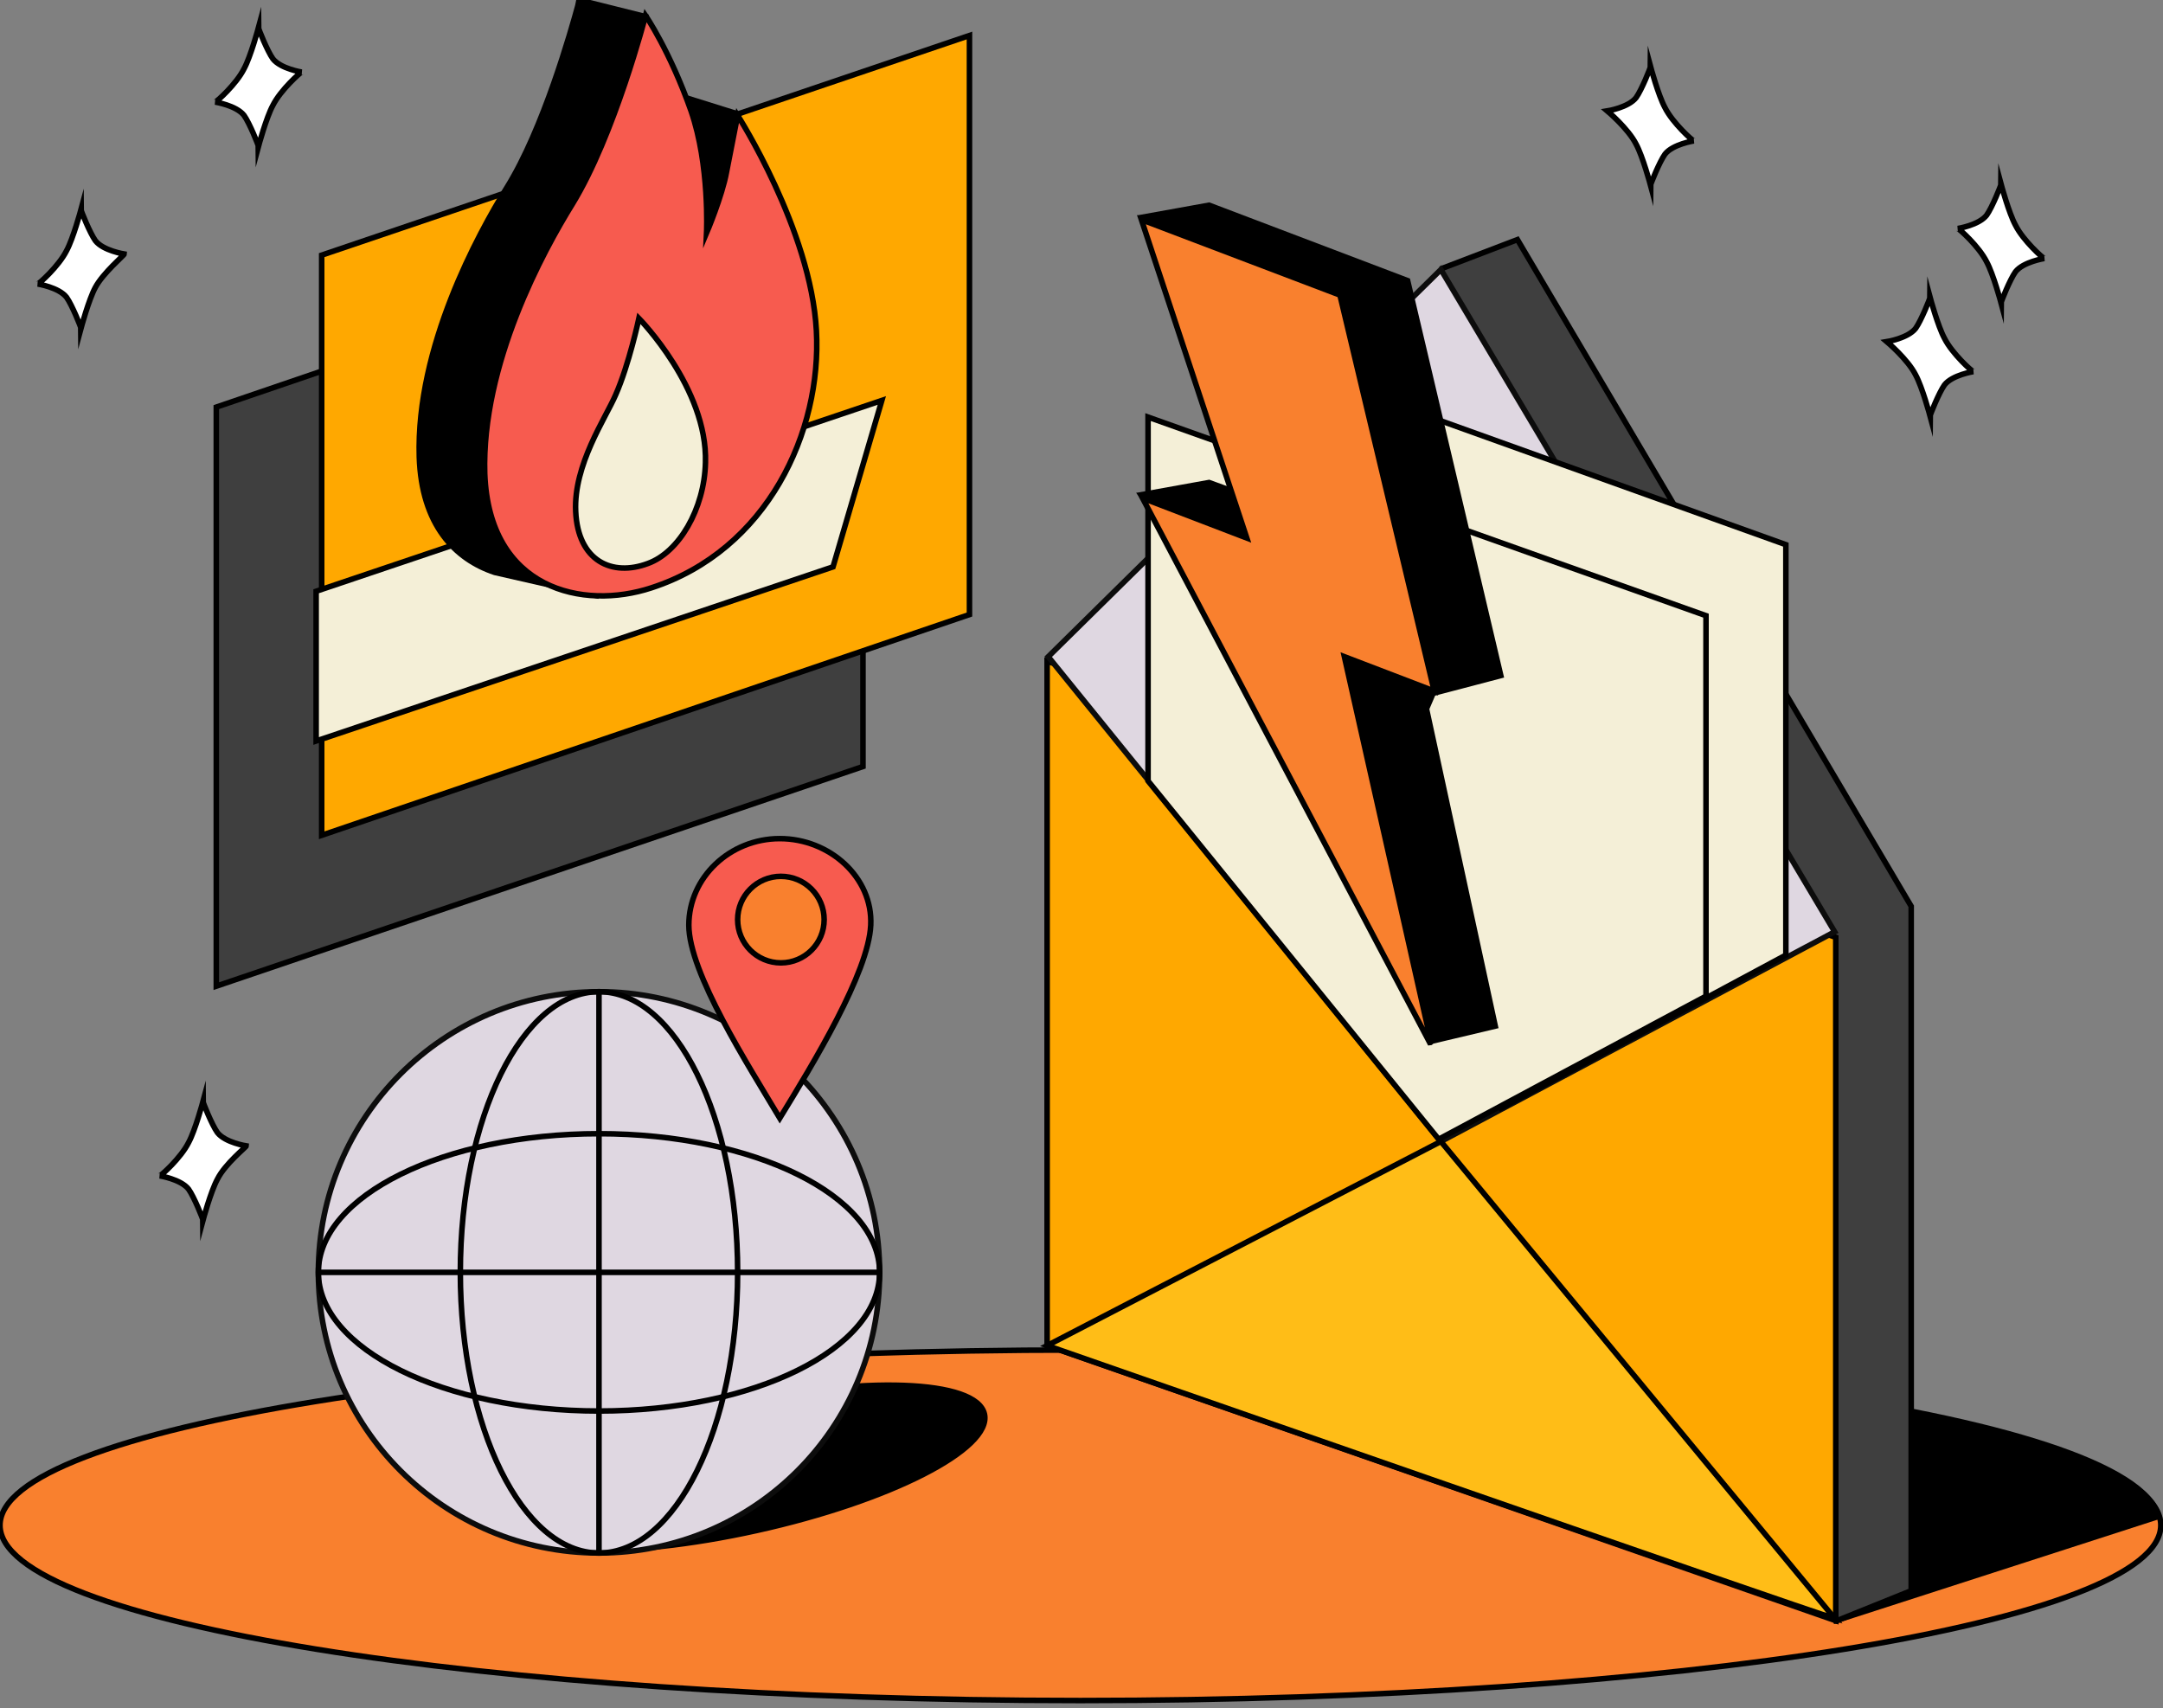
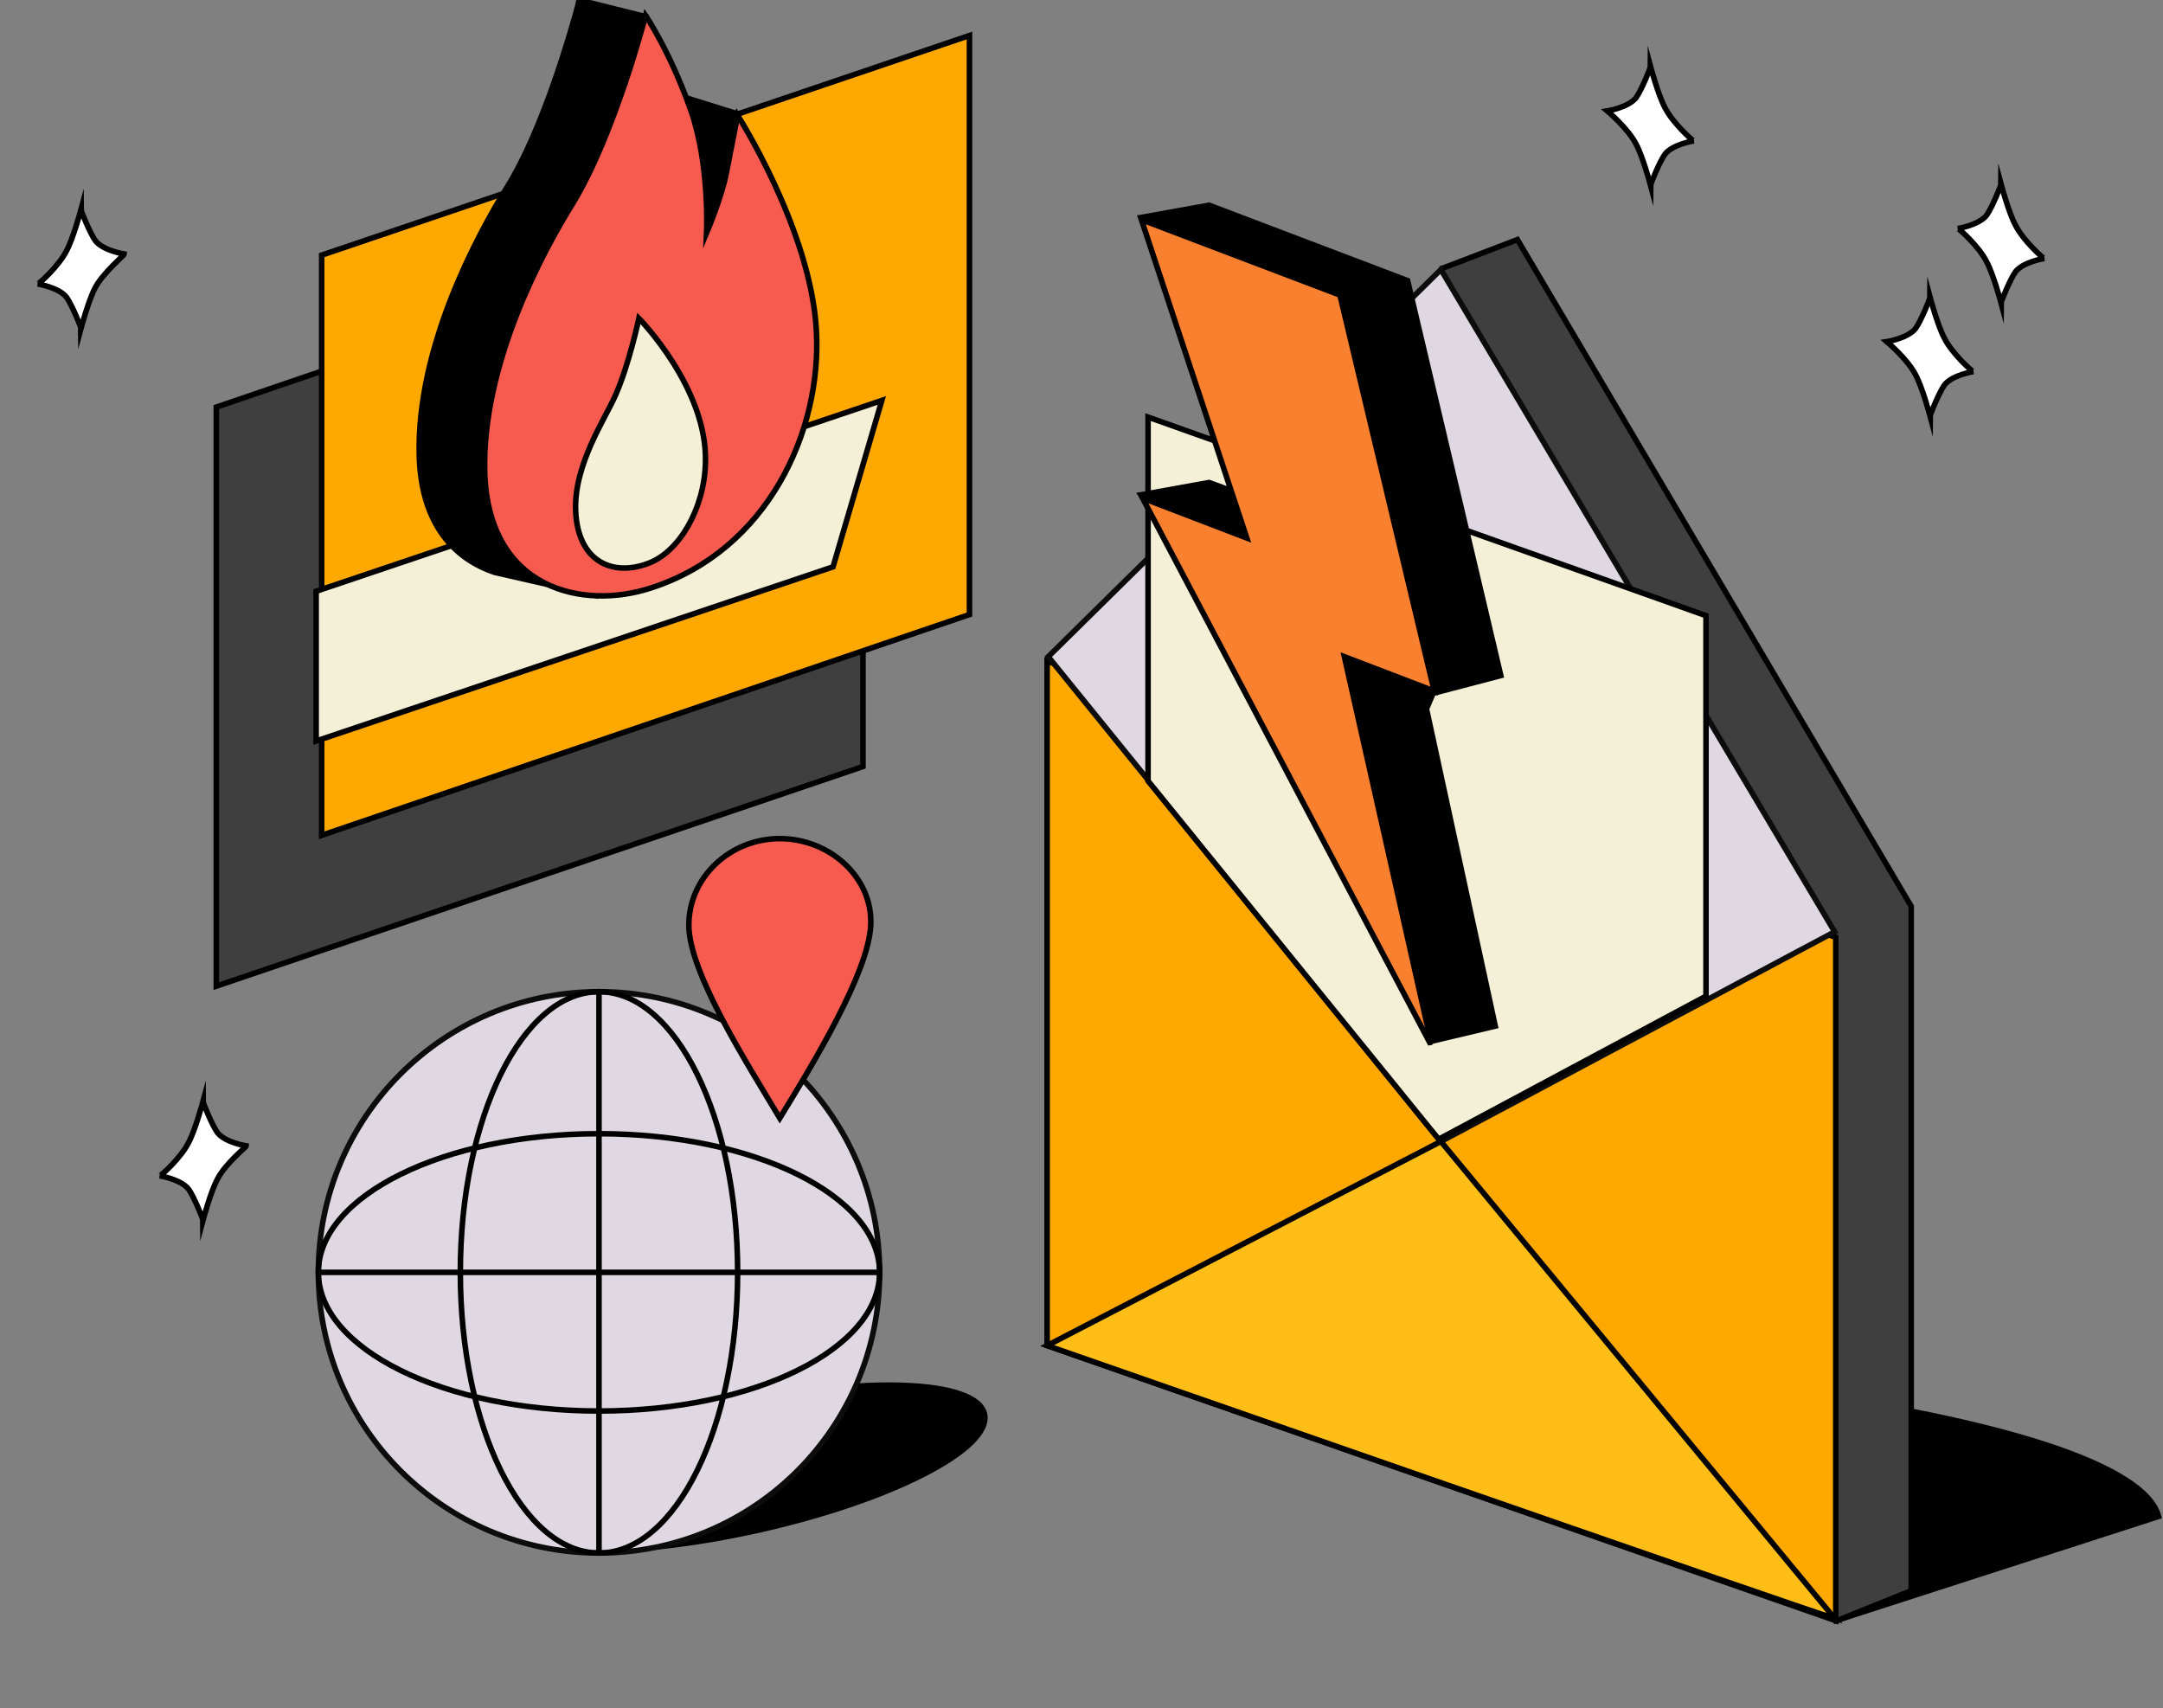
<svg xmlns="http://www.w3.org/2000/svg" width="195" height="154" viewBox="0 0 195 154" fill="none">
  <rect x="0" y="0" width="195" height="154" fill="#808080" stroke="none" />
-   <path d="M97.4 153.3C151.193 153.3 194.8 146.226 194.8 137.5C194.8 128.774 151.193 121.7 97.4 121.7C43.608 121.7 0 128.774 0 137.5C0 146.226 43.608 153.3 97.4 153.3Z" fill="#F9802E" stroke="black" stroke-width="0.5" stroke-miterlimit="10" />
  <path d="M160.5 125.3C159.6 125.4 158.8 125.4 158 125.3L165.5 146.1L194.6 136.7C193.4 132.1 180.4 128 160.5 125.3Z" fill="black" stroke="black" stroke-width="0.5" stroke-miterlimit="10" />
  <path d="M77.8 69.1L19.5 88.9V36.7L77.8 16.8V69.1Z" fill="#3F3F3F" stroke="black" stroke-width="0.5" stroke-miterlimit="10" />
  <path d="M87.4 55.4L29 75.3V23L87.4 3.2V55.4Z" fill="#FFA800" stroke="black" stroke-width="0.5" stroke-miterlimit="10" />
  <path d="M75.1 51.1L28.5 66.8V53.3L79.5 36.1L75.1 51.1Z" fill="#F4EFD7" stroke="black" stroke-width="0.5" stroke-miterlimit="10" />
  <path d="M67.7 28.2C67.5 25.3 66.7 22.2 65.8 19.5C66.2 14.7 66.6 10.3 66.6 10.3L60.2 8.3L57.1 11.2C57 10.7 56.9 10.2 56.7 9.7L58.2 1.5L52.2 0L52.1 0.5C51.5 2.7 49 11.6 45.7 16.9C43.1 21.1 37.5 31.3 37.8 41.2C38 47.3 41 50.4 44.6 51.6L53.8 53.7L55.4 50.4C64.1 46.2 68.2 36.5 67.7 28.2Z" fill="black" stroke="black" stroke-width="0.5" stroke-miterlimit="10" />
  <path d="M58.7 53C52.6 55 44.1 53.2 43.7 42.7C43.4 32.8 49 22.6 51.6 18.4C55.4 12.2 58.2 1.4 58.2 1.4C58.2 1.4 60.4 4.6 62.3 10C64 14.9 63.7 21 63.7 21C63.7 21 65.1 17.7 65.5 15.5C65.8 14 66.5 10.4 66.5 10.4C66.5 10.4 73.1 20.7 73.6 29.8C74.1 38.9 69.2 49.6 58.7 53Z" fill="#F75B4F" stroke="black" stroke-width="0.5" stroke-miterlimit="10" />
  <path d="M58.4 50.8C55.2 52 52.1 50.6 51.9 46.1C51.7 41.9 54.6 37.7 55.5 35.6C56.7 32.9 57.6 28.7 57.6 28.7C57.6 28.7 63.8 35 63.6 41.7C63.5 45.9 61.2 49.8 58.4 50.8Z" fill="#F4EFD7" stroke="black" stroke-width="0.5" stroke-miterlimit="10" />
-   <path d="M27.2 6.5C27.2 6.5 25.3 6.2 24.6 5.3C24.1 4.6 23.3 2.6 23.3 2.5C23.3 2.5 22.6 5.1 22 6.2C21.3 7.6 19.5 9.2 19.4 9.2C19.4 9.2 21.3 9.5 22 10.4C22.5 11.1 23.3 13.1 23.3 13.2C23.3 13.2 24 10.6 24.6 9.5C25.3 8.1 27.1 6.5 27.2 6.5Z" fill="white" stroke="black" stroke-width="0.5" stroke-miterlimit="10" />
  <path d="M11.2 22.9C11.2 22.9 9.3 22.6 8.6 21.7C8.1 21 7.3 19 7.3 18.9C7.3 18.9 6.6 21.5 6 22.6C5.3 24 3.5 25.6 3.4 25.6C3.4 25.6 5.3 25.9 6 26.8C6.5 27.5 7.3 29.5 7.3 29.6C7.3 29.6 8 27 8.6 25.9C9.3 24.6 11.2 23 11.2 22.9Z" fill="white" stroke="black" stroke-width="0.5" stroke-miterlimit="10" />
  <path d="M22.2 103.3C22.2 103.3 20.3 103 19.6 102.1C19.1 101.4 18.3 99.4 18.3 99.3C18.3 99.3 17.6 101.9 17 103C16.3 104.4 14.5 106 14.4 106C14.4 106 16.3 106.3 17 107.2C17.5 107.9 18.3 109.9 18.3 110C18.3 110 19 107.4 19.6 106.3C20.3 104.9 22.2 103.4 22.2 103.3Z" fill="white" stroke="black" stroke-width="0.5" stroke-miterlimit="10" />
  <path d="M176.5 20.6C176.5 20.6 178.4 20.3 179.1 19.4C179.6 18.7 180.4 16.7 180.4 16.6C180.4 16.6 181.1 19.2 181.7 20.3C182.4 21.7 184.2 23.3 184.3 23.3C184.3 23.3 182.4 23.6 181.7 24.5C181.2 25.2 180.4 27.2 180.4 27.3C180.4 27.3 179.7 24.7 179.1 23.6C178.4 22.2 176.6 20.6 176.5 20.6Z" fill="white" stroke="black" stroke-width="0.5" stroke-miterlimit="10" />
  <path d="M170.1 30.8C170.1 30.8 172 30.5 172.7 29.6C173.2 28.9 174 26.9 174 26.8C174 26.8 174.7 29.4 175.3 30.5C176 31.9 177.8 33.5 177.9 33.5C177.9 33.5 176 33.8 175.3 34.7C174.8 35.4 174 37.4 174 37.5C174 37.5 173.3 34.9 172.7 33.8C172 32.4 170.1 30.8 170.1 30.8Z" fill="white" stroke="black" stroke-width="0.5" stroke-miterlimit="10" />
  <path d="M144.9 10C144.9 10 146.8 9.7 147.5 8.8C148 8.1 148.8 6.1 148.8 6C148.8 6 149.5 8.6 150.1 9.7C150.8 11.1 152.6 12.7 152.7 12.7C152.7 12.7 150.8 13 150.1 13.9C149.6 14.6 148.8 16.6 148.8 16.7C148.8 16.7 148.1 14.1 147.5 13C146.8 11.6 144.9 10 144.9 10Z" fill="white" stroke="black" stroke-width="0.5" stroke-miterlimit="10" />
  <path d="M68.235 137.968C80.259 135.305 89.445 130.611 88.752 127.484C88.06 124.357 77.751 123.98 65.727 126.643C53.703 129.306 44.517 133.999 45.209 137.127C45.902 140.254 56.211 140.631 68.235 137.968Z" fill="black" stroke="black" stroke-width="0.5" stroke-miterlimit="10" />
  <path d="M54 140C67.973 140 79.3 128.673 79.3 114.7C79.3 100.727 67.973 89.4 54 89.4C40.027 89.4 28.7 100.727 28.7 114.7C28.7 128.673 40.027 140 54 140Z" fill="#DFD7E1" stroke="#0C0C0C" stroke-width="0.5" stroke-miterlimit="10" />
  <path d="M54 140C60.904 140 66.5 128.673 66.5 114.7C66.5 100.727 60.904 89.4 54 89.4C47.096 89.4 41.5 100.727 41.5 114.7C41.5 128.673 47.096 140 54 140Z" stroke="black" stroke-width="0.5" stroke-miterlimit="10" />
  <path d="M54 127.2C67.973 127.2 79.3 121.604 79.3 114.7C79.3 107.797 67.973 102.2 54 102.2C40.027 102.2 28.7 107.797 28.7 114.7C28.7 121.604 40.027 127.2 54 127.2Z" stroke="black" stroke-width="0.5" stroke-miterlimit="10" />
  <path d="M54 89.5V140" stroke="black" stroke-width="0.5" stroke-miterlimit="10" />
  <path d="M28.7 114.7H79.2" stroke="black" stroke-width="0.5" stroke-miterlimit="10" />
  <path d="M78.5 83.4C78.3 87.7 73.3 95.9 70.3 100.8C67.5 96.1 62.1 87.7 62.1 83.4C62.1 79.1 65.8 75.6 70.3 75.6C74.8 75.6 78.7 79.1 78.5 83.4Z" fill="#F75B4F" stroke="black" stroke-width="0.5" stroke-miterlimit="10" />
-   <path d="M70.4 86.8C72.554 86.8 74.3 85.054 74.3 82.9C74.3 80.746 72.554 79 70.4 79C68.246 79 66.5 80.746 66.5 82.9C66.5 85.054 68.246 86.8 70.4 86.8Z" fill="#F9802E" stroke="black" stroke-width="0.5" stroke-miterlimit="10" />
  <path d="M136.8 21.6L130 24.2L128.9 30.1L101.3 56.5L101.8 57.1L101.2 56.9V118.5L160.8 139.3L165.6 146.1L172.3 143.4V81.7L136.8 21.6Z" fill="#3F3F3F" stroke="black" stroke-width="0.5" stroke-miterlimit="10" />
  <path d="M165.5 146.1L94.4 121.3V59.6L165.5 84.5V146.1Z" fill="#FFA800" stroke="black" stroke-width="0.5" stroke-miterlimit="10" />
  <path d="M165.4 84L129.9 102.9L94.5 59.2L129.9 24.3L165.4 84Z" fill="#DFD7E1" stroke="#0C0C0C" stroke-width="0.5" stroke-miterlimit="10" />
  <path d="M94.4 121.3L129.9 102.9L165.4 145.9C162.9 145.2 94.4 121.3 94.4 121.3Z" fill="#FFBD17" stroke="black" stroke-width="0.5" stroke-miterlimit="10" />
-   <path d="M135.3 99.9L161 86.1V49.1L116.7 33.2V70.2L135.3 99.9Z" fill="#F4EFD7" stroke="black" stroke-width="0.5" stroke-miterlimit="10" />
  <path d="M129.7 102.7L153.8 89.8V55.5L103.5 37.6V70.4L129.7 102.7Z" fill="#F4EFD7" stroke="black" stroke-width="0.5" stroke-miterlimit="10" />
  <path d="M114.2 45.4L102.9 19.6L109 18.5L126.9 25.3L135.3 60.9L129.2 62.5L128.6 63.9L134.8 92.5L128.9 93.9L111.6 54.6L102.9 44.6L109 43.5L114.2 45.4Z" fill="black" stroke="black" stroke-width="0.5" stroke-miterlimit="10" />
  <path d="M102.9 19.8L120.8 26.6L129.3 62.3L121.2 59.2L129 93.9C129 94 128.9 94 128.9 94L103 44.9L112.4 48.5L102.9 19.8Z" fill="#F9802E" stroke="black" stroke-width="0.5" stroke-miterlimit="10" />
</svg>